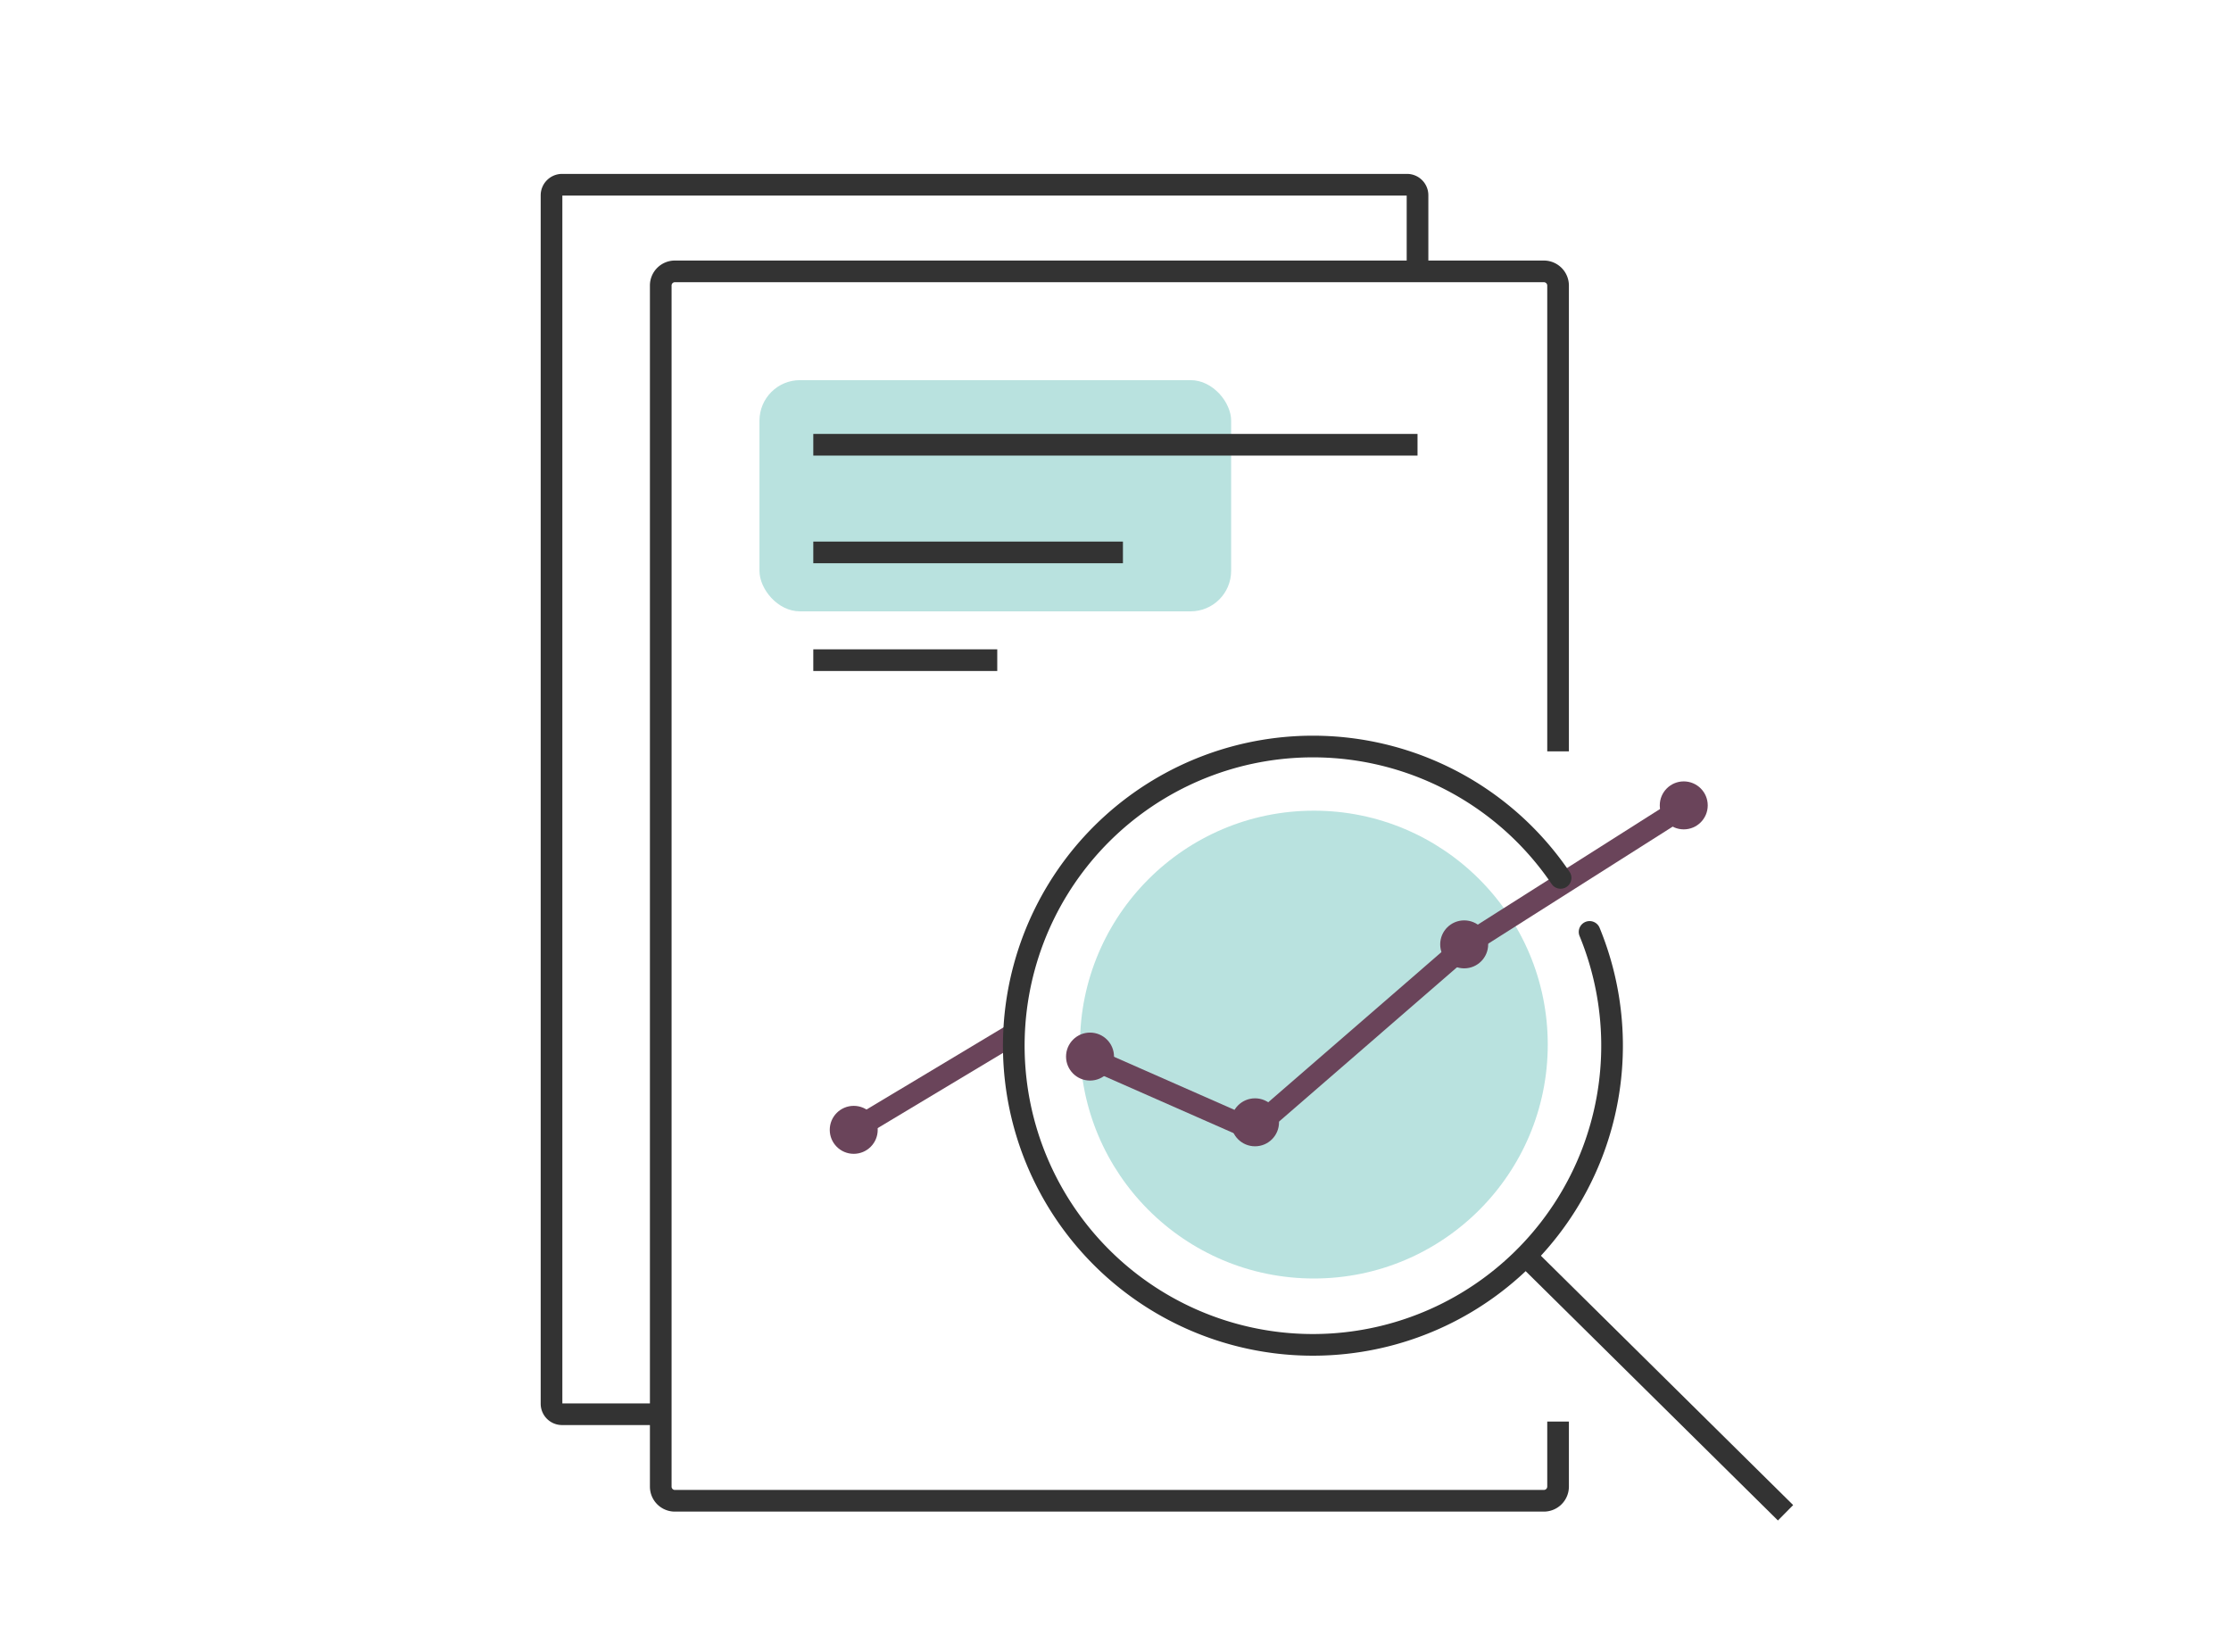
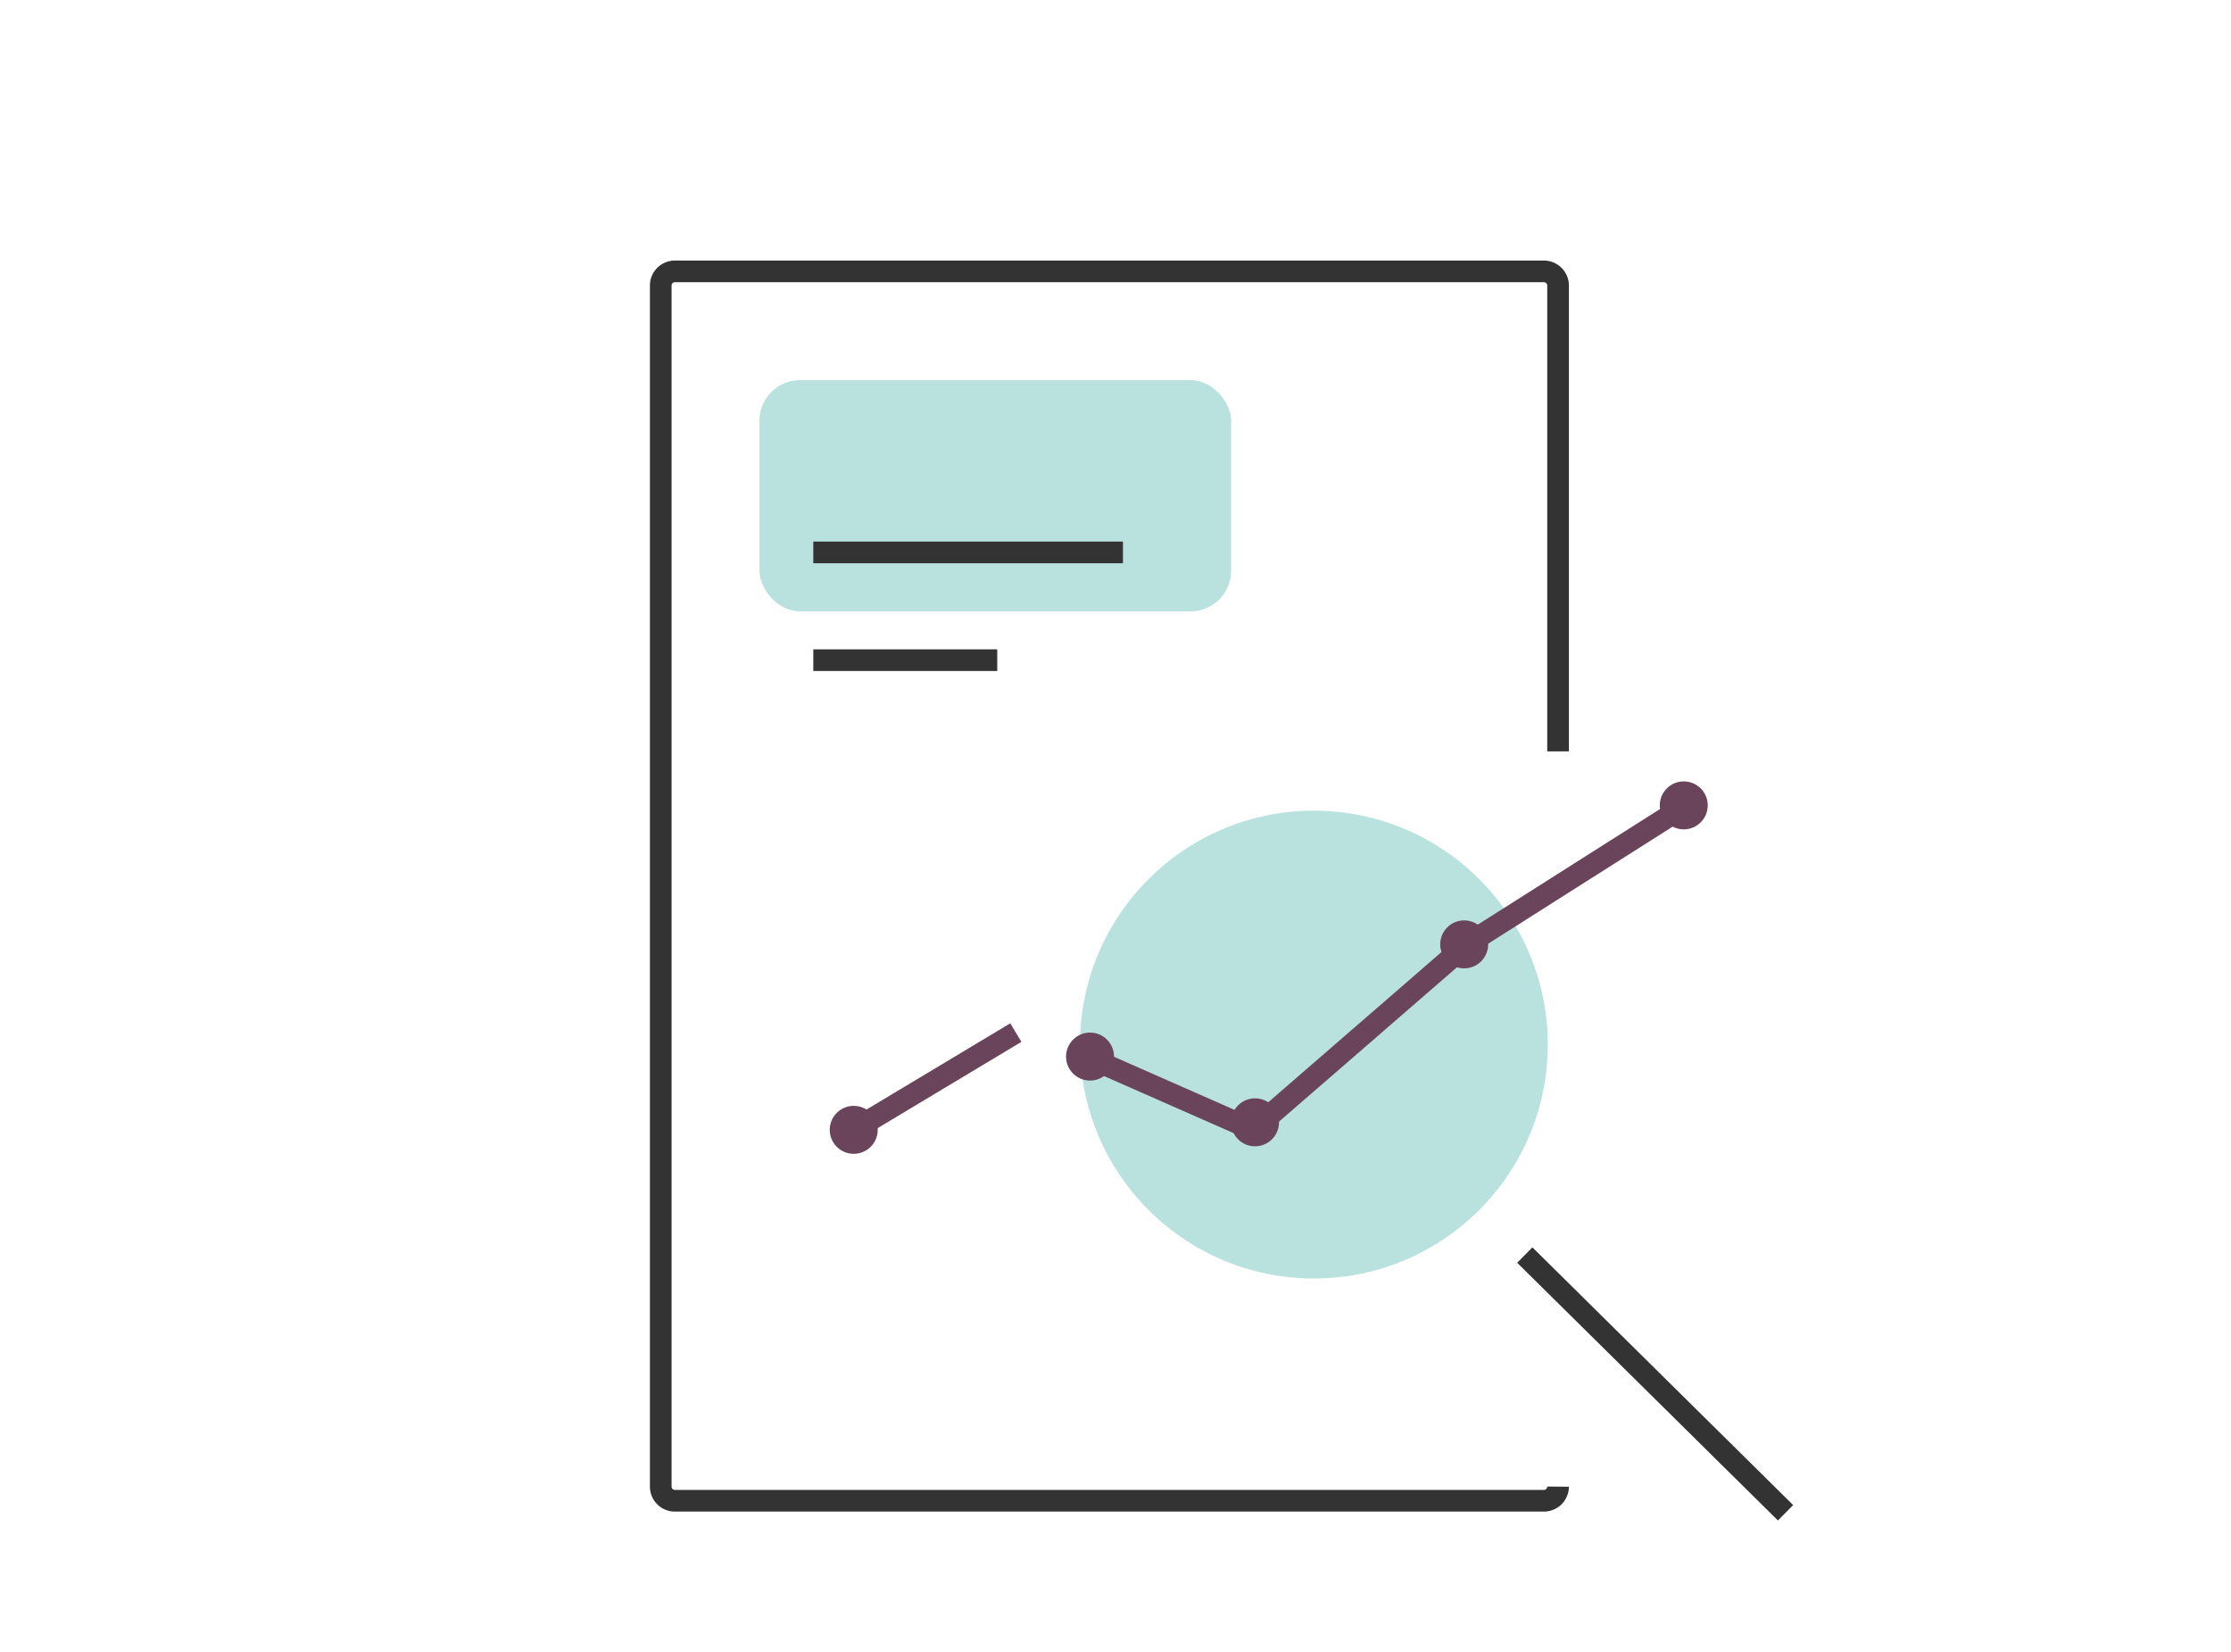
<svg xmlns="http://www.w3.org/2000/svg" id="Layer_1" data-name="Layer 1" width="240" height="177.7" viewBox="0 0 240 177.7">
  <defs>
    <style>.cls-1{fill:#52b7b0;opacity:0.4;isolation:isolate;}.cls-2,.cls-3,.cls-5{fill:none;stroke-miterlimit:10;stroke-width:2.33px;}.cls-2,.cls-5{stroke:#333;}.cls-3{stroke:#6a445a;}.cls-4{fill:#6a445a;}.cls-5{stroke-linecap:round;}</style>
  </defs>
  <rect class="cls-1" x="81.7" y="40.89" width="50.74" height="24.87" rx="4.36" />
  <circle class="cls-1" cx="141.34" cy="112.36" r="25.16" />
-   <path class="cls-2" d="M167.61,80.82V30.71a1.53,1.53,0,0,0-1.53-1.52H72.6a1.52,1.52,0,0,0-1.52,1.52v129.2a1.52,1.52,0,0,0,1.52,1.52h93.48a1.53,1.53,0,0,0,1.53-1.52v-7" />
-   <path class="cls-2" d="M152.49,29.19V21a1.13,1.13,0,0,0-1.12-1.13H60.46A1.14,1.14,0,0,0,59.33,21V151a1.13,1.13,0,0,0,1.13,1.12H71.08" />
-   <line class="cls-2" x1="87.49" y1="47.84" x2="152.49" y2="47.84" />
+   <path class="cls-2" d="M167.61,80.82V30.71a1.53,1.53,0,0,0-1.53-1.52H72.6a1.52,1.52,0,0,0-1.52,1.52v129.2a1.52,1.52,0,0,0,1.52,1.52h93.48a1.53,1.53,0,0,0,1.53-1.52" />
  <line class="cls-2" x1="87.49" y1="59.42" x2="120.8" y2="59.42" />
  <line class="cls-2" x1="87.49" y1="71.01" x2="107.28" y2="71.01" />
  <line class="cls-2" x1="164.03" y1="135" x2="192.08" y2="162.72" />
  <line class="cls-3" x1="109.28" y1="111.07" x2="91.84" y2="121.53" />
  <polyline class="cls-3" points="117.26 113.81 134.79 121.53 157.8 101.58 181.13 86.78" />
  <circle class="cls-4" cx="181.13" cy="86.63" r="2.58" />
  <circle class="cls-4" cx="117.26" cy="113.65" r="2.58" />
  <circle class="cls-4" cx="91.84" cy="121.53" r="2.58" />
  <circle class="cls-4" cx="157.51" cy="101.58" r="2.58" />
  <circle class="cls-4" cx="135.01" cy="120.72" r="2.58" />
-   <path class="cls-5" d="M171,100.24a32.18,32.18,0,1,1-3.12-5.81" />
</svg>